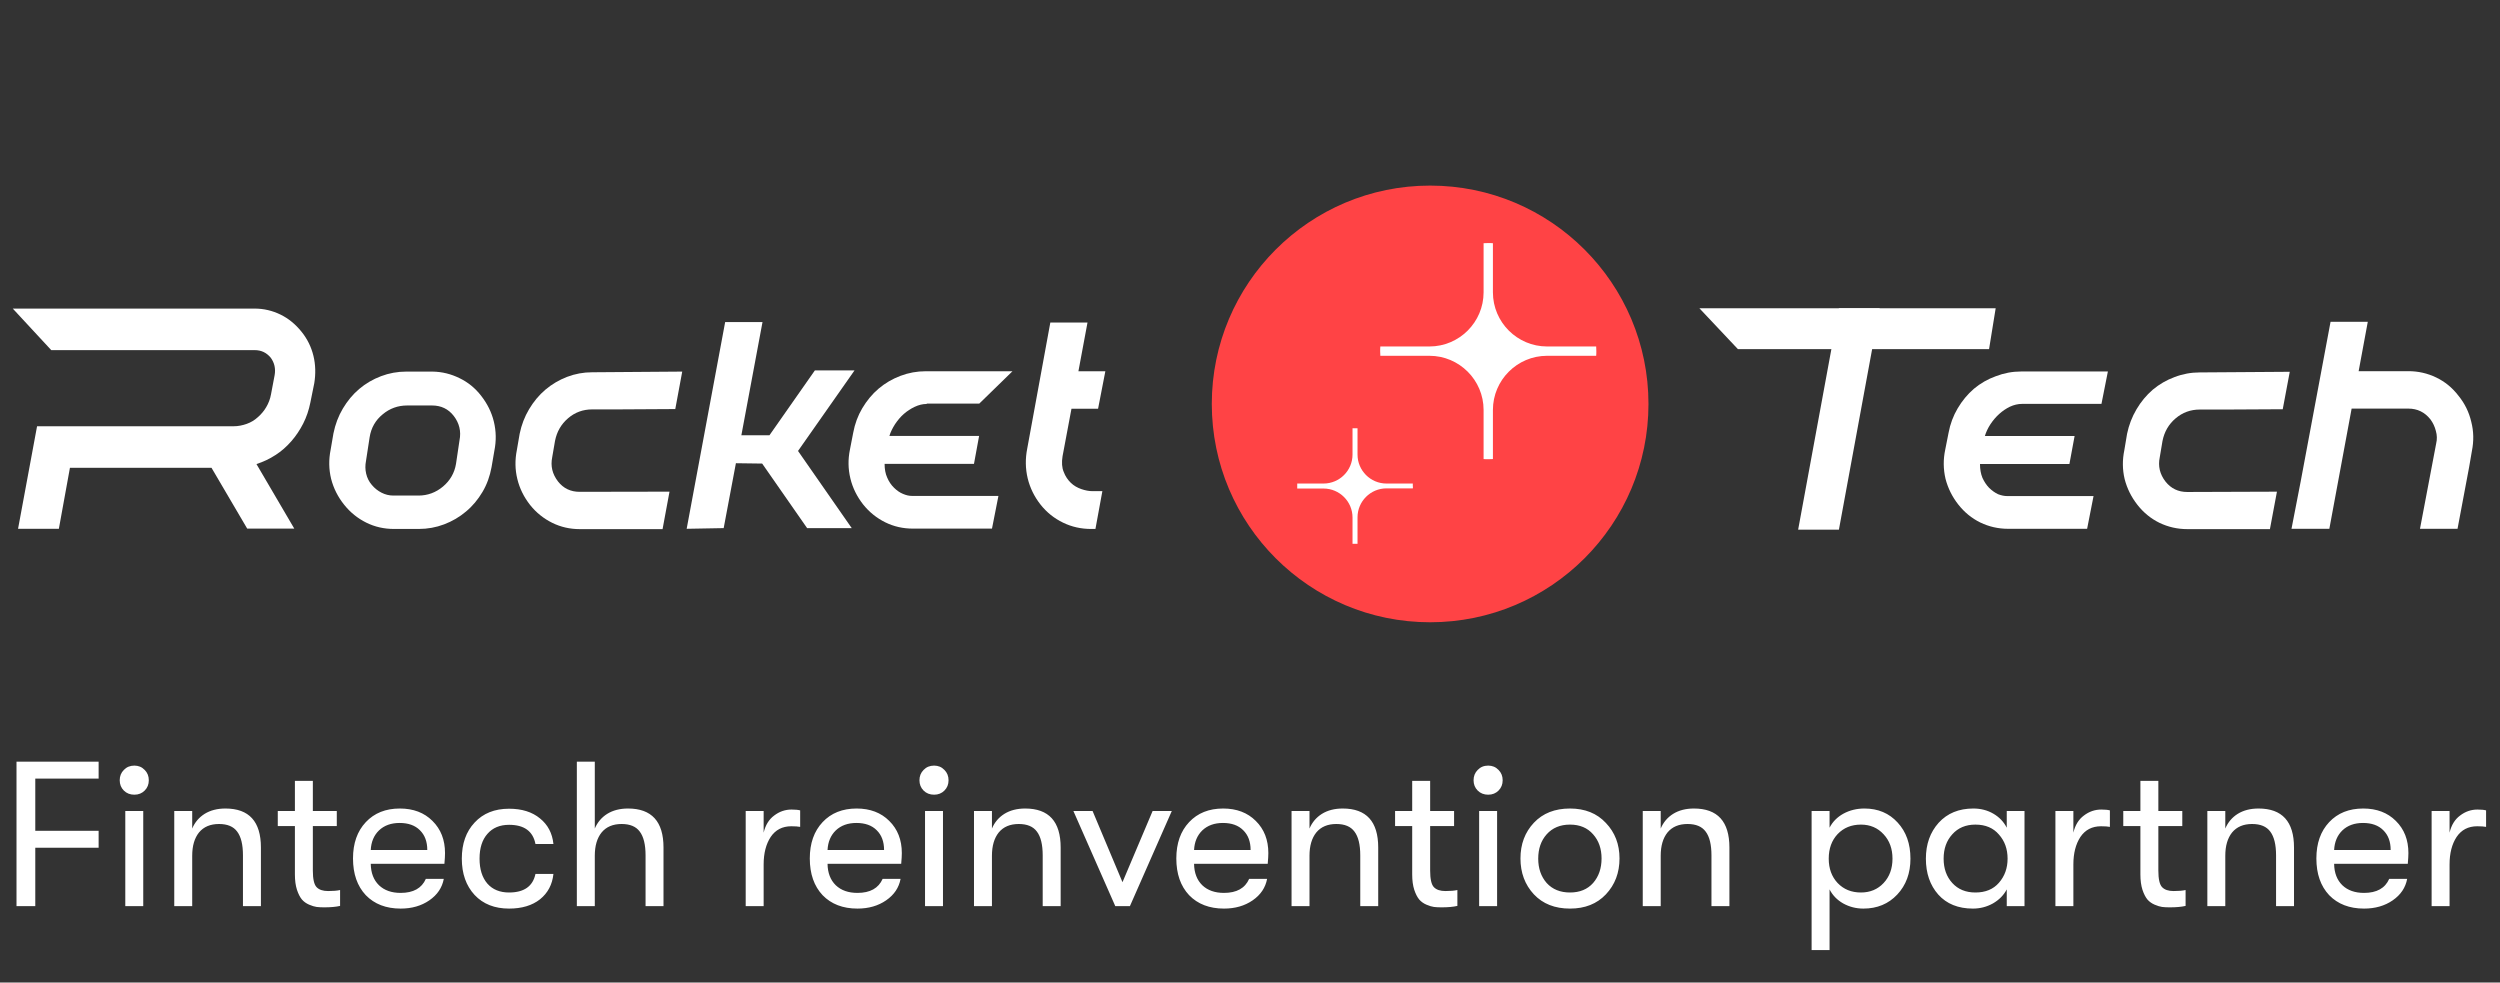
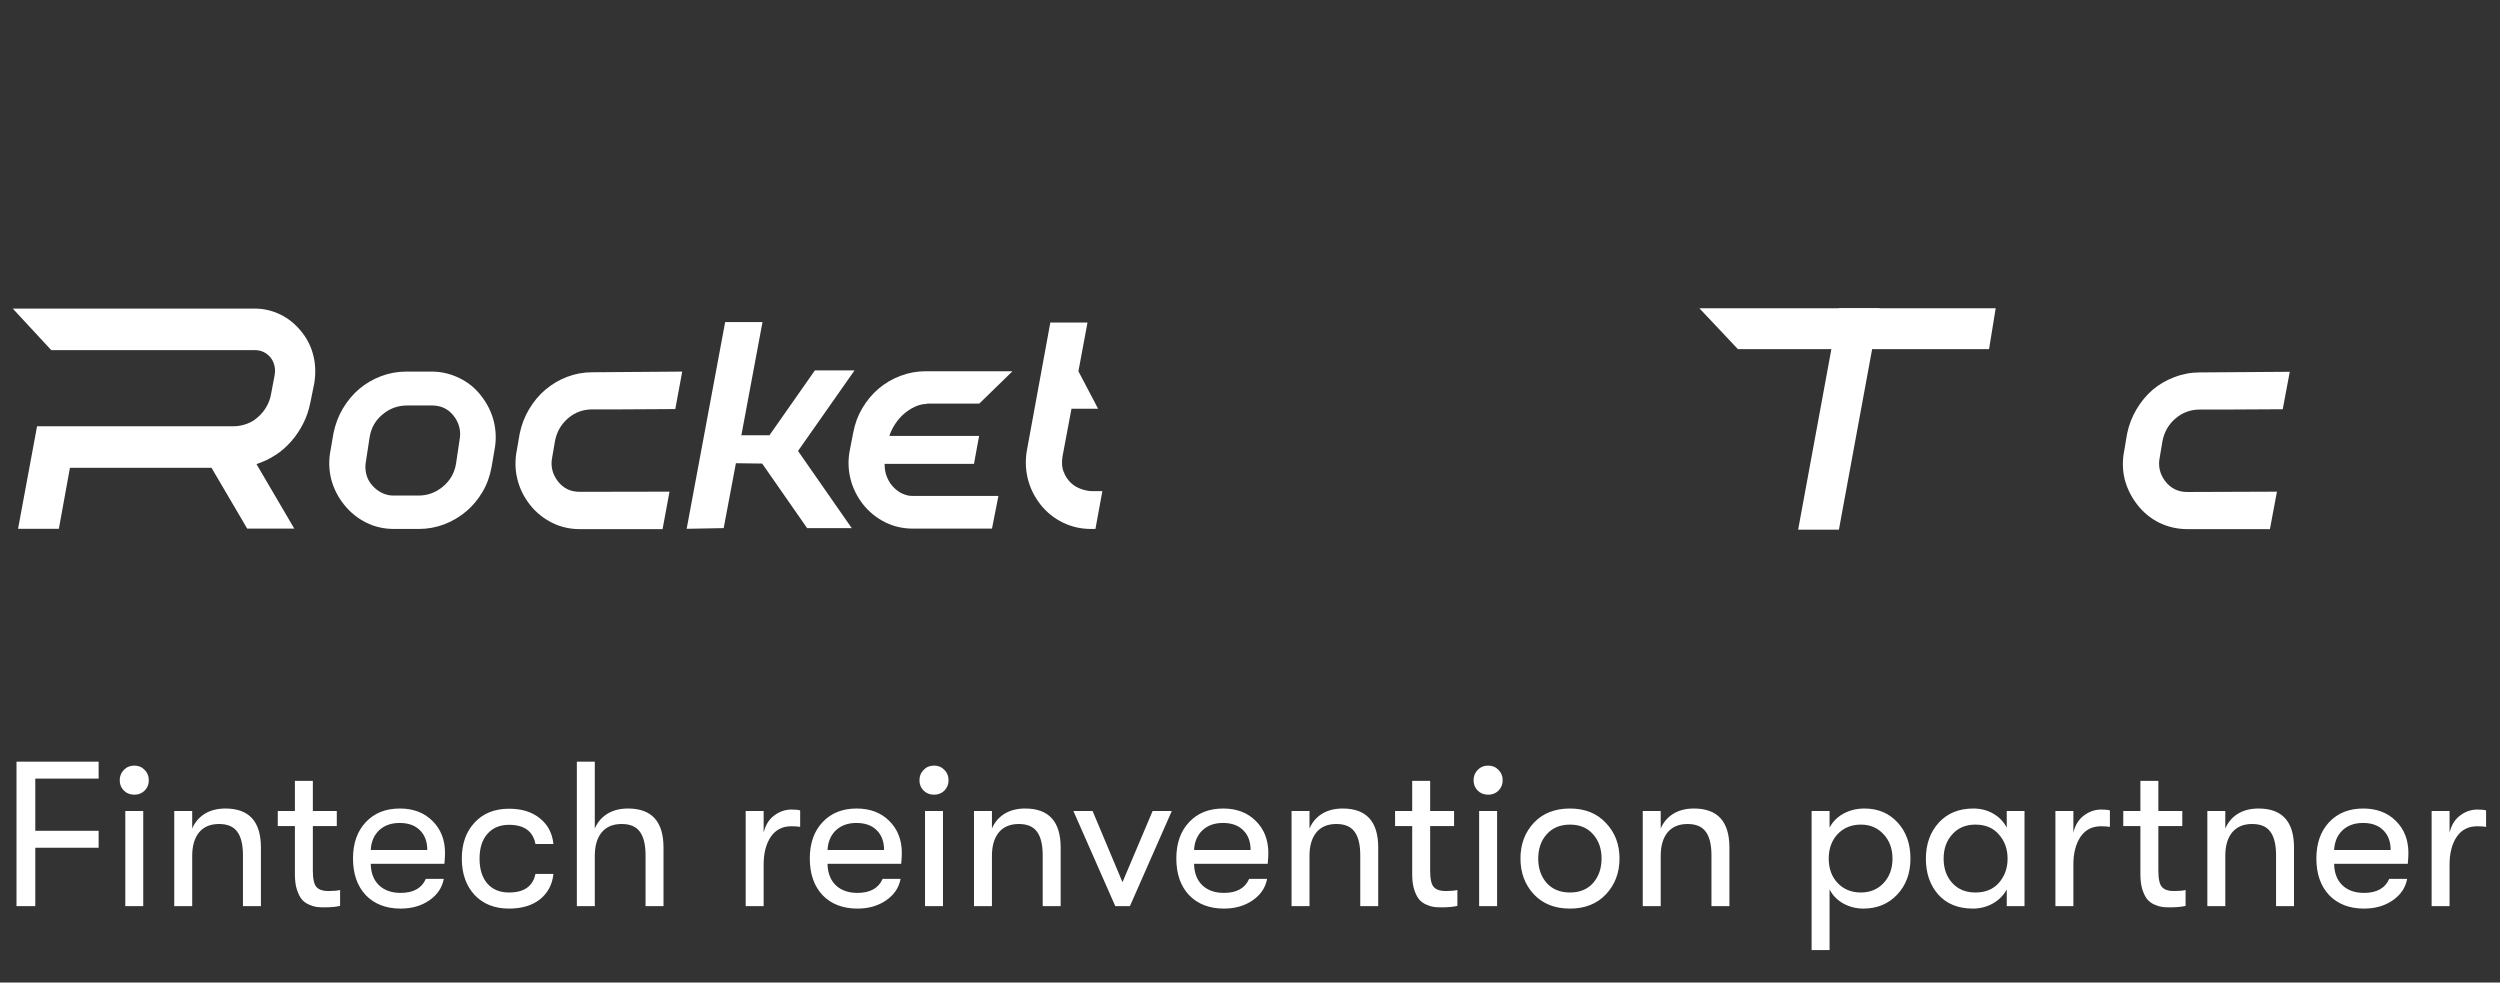
<svg xmlns="http://www.w3.org/2000/svg" width="229" height="90" viewBox="0 0 229 90" fill="none">
  <rect x="0" y="0" width="229" height="90" fill="#333333" stroke="none" />
-   <path d="M131 56C141.493 56 150 47.493 150 37C150 26.507 141.493 18 131 18C120.507 18 112 26.507 112 37C112 47.493 120.507 56 131 56Z" fill="white" />
  <path d="M23.325 28.266C24.157 28.266 24.944 28.453 25.686 28.812C26.427 29.17 27.063 29.701 27.608 30.372C28.153 31.042 28.516 31.791 28.713 32.602C28.909 33.414 28.924 34.256 28.788 35.098L28.425 36.892C28.289 37.563 28.077 38.203 27.774 38.796C27.472 39.388 27.108 39.934 26.685 40.418C26.261 40.902 25.777 41.338 25.232 41.682C24.687 42.04 24.112 42.306 23.492 42.508L26.957 48.421H22.644L19.375 42.852H6.406L5.392 48.436H1.654L3.395 39.045H7.163H18.377H21.403C21.812 39.045 22.205 38.967 22.599 38.827C22.992 38.686 23.325 38.484 23.613 38.218C23.915 37.953 24.173 37.657 24.384 37.298C24.596 36.939 24.748 36.549 24.823 36.128L25.156 34.365C25.262 33.772 25.141 33.226 24.793 32.758C24.4 32.29 23.915 32.072 23.34 32.072H18.392H17.075H4.696L1.17 28.266H23.325Z" fill="white" />
  <path d="M44.072 36.253C44.632 36.97 45.026 37.75 45.238 38.624C45.45 39.498 45.465 40.387 45.283 41.292L45.026 42.789C44.874 43.616 44.602 44.38 44.193 45.067C43.785 45.753 43.285 46.362 42.68 46.861C42.09 47.36 41.424 47.75 40.682 48.031C39.941 48.312 39.169 48.452 38.352 48.452H36.082C35.189 48.452 34.342 48.265 33.555 47.875C32.768 47.485 32.087 46.939 31.527 46.237C30.952 45.519 30.558 44.739 30.331 43.866C30.119 42.992 30.104 42.103 30.286 41.198L30.543 39.7C30.71 38.874 30.997 38.109 31.406 37.423C31.814 36.736 32.314 36.128 32.904 35.629C33.494 35.13 34.16 34.74 34.901 34.459C35.643 34.178 36.415 34.038 37.217 34.038H39.623C40.501 34.053 41.318 34.256 42.105 34.646C42.877 35.02 43.528 35.551 44.072 36.253ZM42.09 40.34C42.256 39.513 42.075 38.764 41.56 38.094C41.061 37.454 40.395 37.142 39.578 37.142H37.293C36.46 37.142 35.704 37.407 35.053 37.953C34.402 38.484 33.993 39.186 33.857 40.059L33.524 42.228C33.449 42.618 33.449 42.992 33.539 43.382C33.63 43.772 33.797 44.115 34.054 44.412C34.311 44.724 34.614 44.958 34.947 45.129C35.28 45.301 35.643 45.394 36.036 45.394H38.337C39.169 45.394 39.926 45.114 40.577 44.568C41.227 44.022 41.636 43.32 41.772 42.477L42.09 40.34Z" fill="white" />
  <path d="M61.327 45.036L60.691 48.468H53.109C52.216 48.468 51.369 48.28 50.582 47.89C49.795 47.5 49.114 46.954 48.554 46.252C47.994 45.535 47.601 44.755 47.389 43.881C47.177 43.023 47.162 42.134 47.343 41.229L47.601 39.732C47.767 38.92 48.055 38.172 48.463 37.485C48.872 36.799 49.371 36.19 49.962 35.691C50.552 35.192 51.218 34.802 51.944 34.521C52.686 34.24 53.442 34.1 54.244 34.1L62.492 34.038L61.856 37.47L56.545 37.501H54.244C53.412 37.501 52.67 37.766 52.035 38.312C51.399 38.858 51.006 39.544 50.839 40.387L50.582 41.884C50.416 42.696 50.597 43.429 51.112 44.1C51.611 44.739 52.277 45.051 53.094 45.051L61.327 45.036Z" fill="white" />
  <path d="M69.846 29.499L67.909 39.873H70.481L74.643 33.929H78.275L73.099 41.308L78.018 48.375H73.932L69.815 42.463L67.409 42.431L66.289 48.375L62.899 48.437L66.425 29.499H69.846Z" fill="white" />
  <path d="M84.888 37.002C84.51 37.002 84.147 37.095 83.784 37.267C83.42 37.438 83.087 37.657 82.785 37.922C82.482 38.187 82.225 38.499 81.983 38.858C81.756 39.217 81.574 39.575 81.468 39.934H89.686L89.216 42.493H81.029C81.029 42.976 81.105 43.398 81.271 43.756C81.423 44.115 81.635 44.427 81.892 44.677C82.149 44.926 82.406 45.114 82.709 45.238C82.997 45.363 83.269 45.426 83.541 45.426H91.456L90.866 48.421H83.617C82.724 48.421 81.877 48.234 81.09 47.844C80.303 47.454 79.622 46.908 79.062 46.206C78.502 45.488 78.109 44.708 77.897 43.834C77.685 42.961 77.67 42.087 77.851 41.198L78.154 39.638C78.305 38.827 78.578 38.078 78.986 37.392C79.395 36.705 79.894 36.097 80.484 35.597C81.075 35.098 81.741 34.708 82.482 34.428C83.224 34.147 83.995 34.006 84.797 34.006H92.743L89.701 36.97H84.888V37.002Z" fill="white" />
-   <path d="M100.977 44.989L100.342 48.453H99.948C99.04 48.453 98.177 48.265 97.376 47.875C96.573 47.485 95.877 46.939 95.302 46.206C94.742 45.489 94.349 44.693 94.137 43.819C93.925 42.93 93.91 42.025 94.091 41.105L96.21 29.545H99.615L98.783 34.007H101.25L100.584 37.439H98.147L97.33 41.791C97.239 42.353 97.269 42.837 97.436 43.227C97.587 43.632 97.814 43.96 98.087 44.225C98.359 44.49 98.692 44.677 99.055 44.802C99.418 44.927 99.751 44.989 100.054 44.989H100.977Z" fill="white" />
-   <path d="M131 17C119.955 17 111 25.955 111 37C111 48.045 119.955 57 131 57C142.045 57 151 48.045 151 37C151 25.955 142.045 17 131 17ZM129.413 44.735H127.003C125.539 44.735 124.349 45.925 124.349 47.389V49.815C124.272 49.815 124.196 49.815 124.12 49.815C124.043 49.815 123.967 49.815 123.891 49.815V47.404C123.891 45.94 122.701 44.75 121.236 44.75H118.826C118.826 44.673 118.826 44.597 118.826 44.521C118.826 44.445 118.826 44.368 118.826 44.292H121.236C122.701 44.292 123.891 43.102 123.891 41.638V39.227C123.967 39.227 124.043 39.227 124.12 39.227C124.196 39.227 124.272 39.227 124.349 39.227V41.638C124.349 43.102 125.539 44.292 127.003 44.292H129.413C129.413 44.368 129.413 44.445 129.413 44.521C129.429 44.582 129.429 44.658 129.413 44.735ZM141.709 32.591C138.979 32.591 136.751 34.819 136.751 37.549V42.05C136.614 42.05 136.461 42.065 136.324 42.065C136.172 42.065 136.034 42.065 135.897 42.05V37.549C135.897 34.819 133.67 32.591 130.939 32.591H126.439C126.439 32.454 126.423 32.301 126.423 32.164C126.423 32.011 126.423 31.874 126.439 31.737H130.939C133.67 31.737 135.897 29.509 135.897 26.779V22.278C136.034 22.278 136.187 22.263 136.324 22.263C136.477 22.263 136.614 22.263 136.751 22.278V26.779C136.751 29.509 138.979 31.737 141.709 31.737H146.21C146.21 31.874 146.225 32.027 146.225 32.164C146.225 32.317 146.225 32.454 146.21 32.591H141.709Z" fill="#FF4345" />
-   <path d="M185.225 36.996C184.853 36.996 184.48 37.083 184.107 37.255C183.753 37.428 183.427 37.649 183.129 37.918C182.83 38.187 182.56 38.504 182.318 38.869C182.094 39.215 181.926 39.571 181.815 39.936H190.034L189.559 42.501H181.367C181.367 42.981 181.442 43.404 181.591 43.769C181.759 44.134 181.964 44.441 182.206 44.691C182.467 44.941 182.737 45.133 183.017 45.267C183.315 45.383 183.595 45.44 183.855 45.44H191.768L191.18 48.438H183.939C183.045 48.438 182.197 48.246 181.395 47.861C180.612 47.477 179.941 46.929 179.382 46.218C178.823 45.508 178.432 44.72 178.208 43.855C178.003 42.971 177.994 42.088 178.18 41.204L178.488 39.648C178.637 38.841 178.916 38.091 179.326 37.4C179.736 36.708 180.23 36.112 180.808 35.613C181.404 35.113 182.075 34.729 182.821 34.46C183.567 34.172 184.34 34.028 185.142 34.028H193.082L192.494 36.996H185.225Z" fill="white" />
+   <path d="M100.977 44.989L100.342 48.453H99.948C99.04 48.453 98.177 48.265 97.376 47.875C96.573 47.485 95.877 46.939 95.302 46.206C94.742 45.489 94.349 44.693 94.137 43.819C93.925 42.93 93.91 42.025 94.091 41.105L96.21 29.545H99.615L98.783 34.007L100.584 37.439H98.147L97.33 41.791C97.239 42.353 97.269 42.837 97.436 43.227C97.587 43.632 97.814 43.96 98.087 44.225C98.359 44.49 98.692 44.677 99.055 44.802C99.418 44.927 99.751 44.989 100.054 44.989H100.977Z" fill="white" />
  <path d="M208.568 45.037L207.925 48.467H200.348C199.454 48.467 198.605 48.274 197.804 47.89C197.021 47.506 196.35 46.958 195.791 46.247C195.232 45.536 194.84 44.749 194.617 43.884C194.412 43.02 194.402 42.136 194.589 41.233L194.84 39.734C195.008 38.927 195.297 38.178 195.707 37.486C196.117 36.794 196.611 36.199 197.189 35.699C197.785 35.2 198.447 34.815 199.174 34.546C199.92 34.258 200.693 34.114 201.494 34.114L209.742 34.056L209.099 37.486L203.787 37.515H201.494C200.656 37.515 199.92 37.784 199.286 38.322C198.652 38.86 198.251 39.551 198.084 40.397L197.832 41.895C197.664 42.703 197.841 43.442 198.363 44.115C198.866 44.749 199.528 45.066 200.348 45.066L208.568 45.037Z" fill="white" />
-   <path d="M225.194 36.247C225.772 36.958 226.163 37.755 226.368 38.639C226.592 39.504 226.61 40.397 226.424 41.319L226.172 42.789L225.11 48.438H221.671L223.153 40.627C223.246 40.243 223.237 39.859 223.125 39.475C223.032 39.09 222.864 38.735 222.622 38.408C222.1 37.755 221.429 37.428 220.609 37.428H215.409L213.368 48.438H209.901L210.74 44.115L213.479 29.474H216.89L216.052 33.999H220.609C221.503 33.999 222.351 34.191 223.153 34.575C223.954 34.959 224.635 35.517 225.194 36.247Z" fill="white" />
  <path d="M172.177 28.236L168.444 48.516H164.71L168.444 28.236H172.177Z" fill="white" />
  <path d="M182.198 31.98L182.804 28.236H155.663L159.192 31.98H182.198Z" fill="white" />
  <path d="M1.512 83V69.77H9.034V71.32H3.232V76.102H9.034V77.651H3.232V83H1.512ZM12.308 72.794C11.918 72.794 11.596 72.668 11.344 72.416C11.092 72.164 10.966 71.849 10.966 71.471C10.966 71.093 11.092 70.778 11.344 70.526C11.596 70.261 11.918 70.129 12.308 70.129C12.686 70.129 13.001 70.261 13.253 70.526C13.505 70.778 13.631 71.093 13.631 71.471C13.631 71.849 13.505 72.164 13.253 72.416C13.001 72.668 12.686 72.794 12.308 72.794ZM11.477 83V74.287H13.121V83H11.477ZM15.962 83V74.287H17.606V75.894C17.845 75.327 18.223 74.879 18.74 74.552C19.269 74.224 19.905 74.06 20.649 74.06C22.816 74.06 23.9 75.251 23.9 77.632V83H22.255V78.351C22.255 77.368 22.079 76.643 21.726 76.177C21.386 75.711 20.831 75.478 20.063 75.478C19.269 75.478 18.658 75.736 18.23 76.253C17.814 76.769 17.606 77.481 17.606 78.388V83H15.962ZM30.056 81.62C30.51 81.62 30.875 81.589 31.152 81.526V82.981C30.774 83.069 30.289 83.113 29.697 83.113C29.432 83.113 29.199 83.101 28.998 83.076C28.809 83.05 28.582 82.981 28.317 82.868C28.053 82.754 27.832 82.597 27.656 82.395C27.479 82.181 27.328 81.885 27.202 81.507C27.076 81.116 27.013 80.65 27.013 80.108V75.667H25.444V74.287H27.013V71.528H28.657V74.287H30.85V75.667H28.657V79.749C28.657 80.518 28.771 81.022 28.998 81.261C29.224 81.501 29.577 81.62 30.056 81.62ZM40.764 78.143C40.764 78.382 40.746 78.71 40.708 79.126H33.961C33.973 79.957 34.225 80.612 34.717 81.091C35.208 81.557 35.869 81.79 36.701 81.79C37.86 81.79 38.629 81.362 39.007 80.505H40.651C40.5 81.312 40.059 81.967 39.328 82.471C38.597 82.975 37.722 83.227 36.701 83.227C35.365 83.227 34.301 82.817 33.507 81.998C32.726 81.167 32.335 80.045 32.335 78.634C32.335 77.248 32.726 76.139 33.507 75.308C34.288 74.476 35.328 74.06 36.625 74.06C37.86 74.06 38.856 74.438 39.612 75.194C40.38 75.95 40.764 76.933 40.764 78.143ZM33.961 77.859H39.139C39.139 77.091 38.912 76.486 38.459 76.045C38.018 75.604 37.4 75.383 36.606 75.383C35.825 75.383 35.195 75.61 34.717 76.064C34.25 76.517 33.998 77.116 33.961 77.859ZM46.63 83.227C45.307 83.227 44.255 82.811 43.474 81.979C42.693 81.135 42.302 80.026 42.302 78.653C42.302 77.28 42.693 76.177 43.474 75.346C44.255 74.501 45.307 74.079 46.63 74.079C47.802 74.079 48.747 74.375 49.465 74.968C50.183 75.547 50.593 76.328 50.694 77.311H49.049C48.822 76.139 48.016 75.553 46.63 75.553C45.786 75.553 45.124 75.831 44.645 76.385C44.167 76.927 43.927 77.683 43.927 78.653C43.927 79.623 44.167 80.385 44.645 80.94C45.124 81.482 45.786 81.753 46.63 81.753C48.003 81.753 48.81 81.186 49.049 80.052H50.694C50.593 81.022 50.183 81.797 49.465 82.376C48.747 82.943 47.802 83.227 46.63 83.227ZM57.526 74.06C59.694 74.06 60.777 75.251 60.777 77.632V83H59.133V78.351C59.133 77.368 58.956 76.643 58.604 76.177C58.264 75.711 57.709 75.478 56.941 75.478C56.147 75.478 55.536 75.736 55.107 76.253C54.691 76.769 54.483 77.481 54.483 78.388V83H52.839V69.77H54.483V75.894C54.723 75.327 55.101 74.879 55.617 74.552C56.147 74.224 56.783 74.06 57.526 74.06ZM68.306 83V74.287H69.95V76.272C70.114 75.579 70.435 75.056 70.914 74.703C71.393 74.338 71.922 74.155 72.502 74.155C72.842 74.155 73.106 74.18 73.295 74.23V75.742C73.106 75.705 72.835 75.686 72.483 75.686C71.664 75.686 71.034 76.013 70.593 76.668C70.164 77.324 69.95 78.162 69.95 79.182V83H68.306ZM82.607 78.143C82.607 78.382 82.588 78.71 82.55 79.126H75.803C75.815 79.957 76.067 80.612 76.559 81.091C77.05 81.557 77.712 81.79 78.543 81.79C79.702 81.79 80.471 81.362 80.849 80.505H82.493C82.342 81.312 81.901 81.967 81.17 82.471C80.439 82.975 79.564 83.227 78.543 83.227C77.207 83.227 76.143 82.817 75.349 81.998C74.568 81.167 74.177 80.045 74.177 78.634C74.177 77.248 74.568 76.139 75.349 75.308C76.13 74.476 77.17 74.06 78.468 74.06C79.702 74.06 80.698 74.438 81.454 75.194C82.222 75.95 82.607 76.933 82.607 78.143ZM75.803 77.859H80.981C80.981 77.091 80.754 76.486 80.301 76.045C79.86 75.604 79.242 75.383 78.449 75.383C77.667 75.383 77.037 75.61 76.559 76.064C76.092 76.517 75.84 77.116 75.803 77.859ZM85.564 72.794C85.174 72.794 84.852 72.668 84.6 72.416C84.348 72.164 84.222 71.849 84.222 71.471C84.222 71.093 84.348 70.778 84.6 70.526C84.852 70.261 85.174 70.129 85.564 70.129C85.942 70.129 86.257 70.261 86.509 70.526C86.761 70.778 86.887 71.093 86.887 71.471C86.887 71.849 86.761 72.164 86.509 72.416C86.257 72.668 85.942 72.794 85.564 72.794ZM84.733 83V74.287H86.377V83H84.733ZM89.218 83V74.287H90.862V75.894C91.101 75.327 91.479 74.879 91.996 74.552C92.525 74.224 93.161 74.06 93.905 74.06C96.072 74.06 97.156 75.251 97.156 77.632V83H95.511V78.351C95.511 77.368 95.335 76.643 94.982 76.177C94.642 75.711 94.088 75.478 93.319 75.478C92.525 75.478 91.914 75.736 91.486 76.253C91.07 76.769 90.862 77.481 90.862 78.388V83H89.218ZM102.159 83L98.322 74.287H100.08L102.82 80.808L105.58 74.287H107.337L103.501 83H102.159ZM116.18 78.143C116.18 78.382 116.161 78.71 116.123 79.126H109.376C109.389 79.957 109.641 80.612 110.132 81.091C110.623 81.557 111.285 81.79 112.116 81.79C113.276 81.79 114.044 81.362 114.422 80.505H116.067C115.915 81.312 115.474 81.967 114.744 82.471C114.013 82.975 113.137 83.227 112.116 83.227C110.781 83.227 109.716 82.817 108.922 81.998C108.141 81.167 107.751 80.045 107.751 78.634C107.751 77.248 108.141 76.139 108.922 75.308C109.704 74.476 110.743 74.06 112.041 74.06C113.276 74.06 114.271 74.438 115.027 75.194C115.796 75.95 116.18 76.933 116.18 78.143ZM109.376 77.859H114.555C114.555 77.091 114.328 76.486 113.874 76.045C113.433 75.604 112.816 75.383 112.022 75.383C111.241 75.383 110.611 75.61 110.132 76.064C109.666 76.517 109.414 77.116 109.376 77.859ZM118.306 83V74.287H119.95V75.894C120.19 75.327 120.568 74.879 121.084 74.552C121.613 74.224 122.25 74.06 122.993 74.06C125.16 74.06 126.244 75.251 126.244 77.632V83H124.6V78.351C124.6 77.368 124.423 76.643 124.07 76.177C123.73 75.711 123.176 75.478 122.407 75.478C121.613 75.478 121.002 75.736 120.574 76.253C120.158 76.769 119.95 77.481 119.95 78.388V83H118.306ZM132.4 81.62C132.854 81.62 133.219 81.589 133.496 81.526V82.981C133.118 83.069 132.633 83.113 132.041 83.113C131.777 83.113 131.543 83.101 131.342 83.076C131.153 83.05 130.926 82.981 130.661 82.868C130.397 82.754 130.176 82.597 130 82.395C129.824 82.181 129.672 81.885 129.546 81.507C129.42 81.116 129.357 80.65 129.357 80.108V75.667H127.789V74.287H129.357V71.528H131.002V74.287H133.194V75.667H131.002V79.749C131.002 80.518 131.115 81.022 131.342 81.261C131.569 81.501 131.921 81.62 132.4 81.62ZM136.321 72.794C135.93 72.794 135.609 72.668 135.357 72.416C135.105 72.164 134.979 71.849 134.979 71.471C134.979 71.093 135.105 70.778 135.357 70.526C135.609 70.261 135.93 70.129 136.321 70.129C136.699 70.129 137.014 70.261 137.266 70.526C137.518 70.778 137.644 71.093 137.644 71.471C137.644 71.849 137.518 72.164 137.266 72.416C137.014 72.668 136.699 72.794 136.321 72.794ZM135.489 83V74.287H137.134V83H135.489ZM143.811 83.227C142.425 83.227 141.323 82.792 140.504 81.923C139.685 81.041 139.275 79.945 139.275 78.634C139.275 77.324 139.685 76.234 140.504 75.364C141.323 74.495 142.425 74.06 143.811 74.06C145.185 74.06 146.281 74.501 147.1 75.383C147.931 76.253 148.347 77.336 148.347 78.634C148.347 79.945 147.931 81.041 147.1 81.923C146.281 82.792 145.185 83.227 143.811 83.227ZM141.675 80.883C142.205 81.463 142.917 81.753 143.811 81.753C144.706 81.753 145.411 81.463 145.928 80.883C146.445 80.291 146.703 79.541 146.703 78.634C146.703 77.74 146.445 77.002 145.928 76.423C145.411 75.831 144.706 75.534 143.811 75.534C142.917 75.534 142.205 75.831 141.675 76.423C141.159 77.002 140.901 77.746 140.901 78.653C140.901 79.548 141.159 80.291 141.675 80.883ZM150.476 83V74.287H152.121V75.894C152.36 75.327 152.738 74.879 153.255 74.552C153.784 74.224 154.42 74.06 155.164 74.06C157.331 74.06 158.414 75.251 158.414 77.632V83H156.77V78.351C156.77 77.368 156.594 76.643 156.241 76.177C155.901 75.711 155.346 75.478 154.578 75.478C153.784 75.478 153.173 75.736 152.744 76.253C152.329 76.769 152.121 77.481 152.121 78.388V83H150.476ZM170.782 74.06C172.029 74.06 173.044 74.489 173.825 75.346C174.606 76.19 174.997 77.292 174.997 78.653C174.997 79.989 174.593 81.085 173.787 81.942C172.981 82.798 171.947 83.227 170.687 83.227C170.02 83.227 169.402 83.069 168.835 82.754C168.281 82.439 167.865 82.011 167.588 81.469V87.026H165.943V74.287H167.588V75.818C167.865 75.276 168.287 74.848 168.854 74.533C169.434 74.218 170.076 74.06 170.782 74.06ZM170.461 81.753C171.305 81.753 171.998 81.463 172.54 80.883C173.081 80.304 173.352 79.56 173.352 78.653C173.352 77.746 173.081 77.002 172.54 76.423C171.998 75.831 171.305 75.534 170.461 75.534C169.591 75.534 168.879 75.824 168.325 76.404C167.783 76.984 167.512 77.733 167.512 78.653C167.512 79.56 167.783 80.304 168.325 80.883C168.879 81.463 169.591 81.753 170.461 81.753ZM180.72 83.227C179.372 83.227 178.313 82.798 177.545 81.942C176.789 81.085 176.411 79.989 176.411 78.653C176.411 77.33 176.801 76.234 177.582 75.364C178.376 74.495 179.435 74.06 180.758 74.06C181.438 74.06 182.049 74.218 182.591 74.533C183.133 74.848 183.542 75.276 183.819 75.818V74.287H185.445V83H183.819V81.469C183.542 81.998 183.12 82.427 182.553 82.754C181.986 83.069 181.375 83.227 180.72 83.227ZM180.947 81.753C181.866 81.753 182.585 81.457 183.101 80.864C183.63 80.26 183.895 79.522 183.895 78.653C183.895 77.771 183.63 77.034 183.101 76.442C182.585 75.837 181.866 75.534 180.947 75.534C180.065 75.534 179.359 75.831 178.83 76.423C178.301 77.002 178.036 77.746 178.036 78.653C178.036 79.56 178.301 80.304 178.83 80.883C179.359 81.463 180.065 81.753 180.947 81.753ZM188.276 83V74.287H189.921V76.272C190.085 75.579 190.406 75.056 190.885 74.703C191.363 74.338 191.893 74.155 192.472 74.155C192.812 74.155 193.077 74.18 193.266 74.23V75.742C193.077 75.705 192.806 75.686 192.453 75.686C191.634 75.686 191.004 76.013 190.563 76.668C190.135 77.324 189.921 78.162 189.921 79.182V83H188.276ZM199.104 81.62C199.558 81.62 199.923 81.589 200.2 81.526V82.981C199.822 83.069 199.337 83.113 198.745 83.113C198.48 83.113 198.247 83.101 198.046 83.076C197.857 83.05 197.63 82.981 197.365 82.868C197.101 82.754 196.88 82.597 196.704 82.395C196.527 82.181 196.376 81.885 196.25 81.507C196.124 81.116 196.061 80.65 196.061 80.108V75.667H194.492V74.287H196.061V71.528H197.705V74.287H199.898V75.667H197.705V79.749C197.705 80.518 197.819 81.022 198.046 81.261C198.272 81.501 198.625 81.62 199.104 81.62ZM202.193 83V74.287H203.837V75.894C204.077 75.327 204.455 74.879 204.971 74.552C205.501 74.224 206.137 74.06 206.88 74.06C209.047 74.06 210.131 75.251 210.131 77.632V83H208.487V78.351C208.487 77.368 208.31 76.643 207.958 76.177C207.617 75.711 207.063 75.478 206.294 75.478C205.501 75.478 204.889 75.736 204.461 76.253C204.045 76.769 203.837 77.481 203.837 78.388V83H202.193ZM220.61 78.143C220.61 78.382 220.591 78.71 220.553 79.126H213.806C213.818 79.957 214.07 80.612 214.562 81.091C215.053 81.557 215.715 81.79 216.546 81.79C217.706 81.79 218.474 81.362 218.852 80.505H220.496C220.345 81.312 219.904 81.967 219.173 82.471C218.443 82.975 217.567 83.227 216.546 83.227C215.211 83.227 214.146 82.817 213.352 81.998C212.571 81.167 212.18 80.045 212.18 78.634C212.18 77.248 212.571 76.139 213.352 75.308C214.133 74.476 215.173 74.06 216.471 74.06C217.706 74.06 218.701 74.438 219.457 75.194C220.226 75.95 220.61 76.933 220.61 78.143ZM213.806 77.859H218.984C218.984 77.091 218.758 76.486 218.304 76.045C217.863 75.604 217.246 75.383 216.452 75.383C215.671 75.383 215.041 75.61 214.562 76.064C214.096 76.517 213.844 77.116 213.806 77.859ZM222.736 83V74.287H224.38V76.272C224.544 75.579 224.865 75.056 225.344 74.703C225.823 74.338 226.352 74.155 226.932 74.155C227.272 74.155 227.536 74.18 227.725 74.23V75.742C227.536 75.705 227.265 75.686 226.913 75.686C226.094 75.686 225.464 76.013 225.023 76.668C224.594 77.324 224.38 78.162 224.38 79.182V83H222.736Z" fill="white" />
</svg>